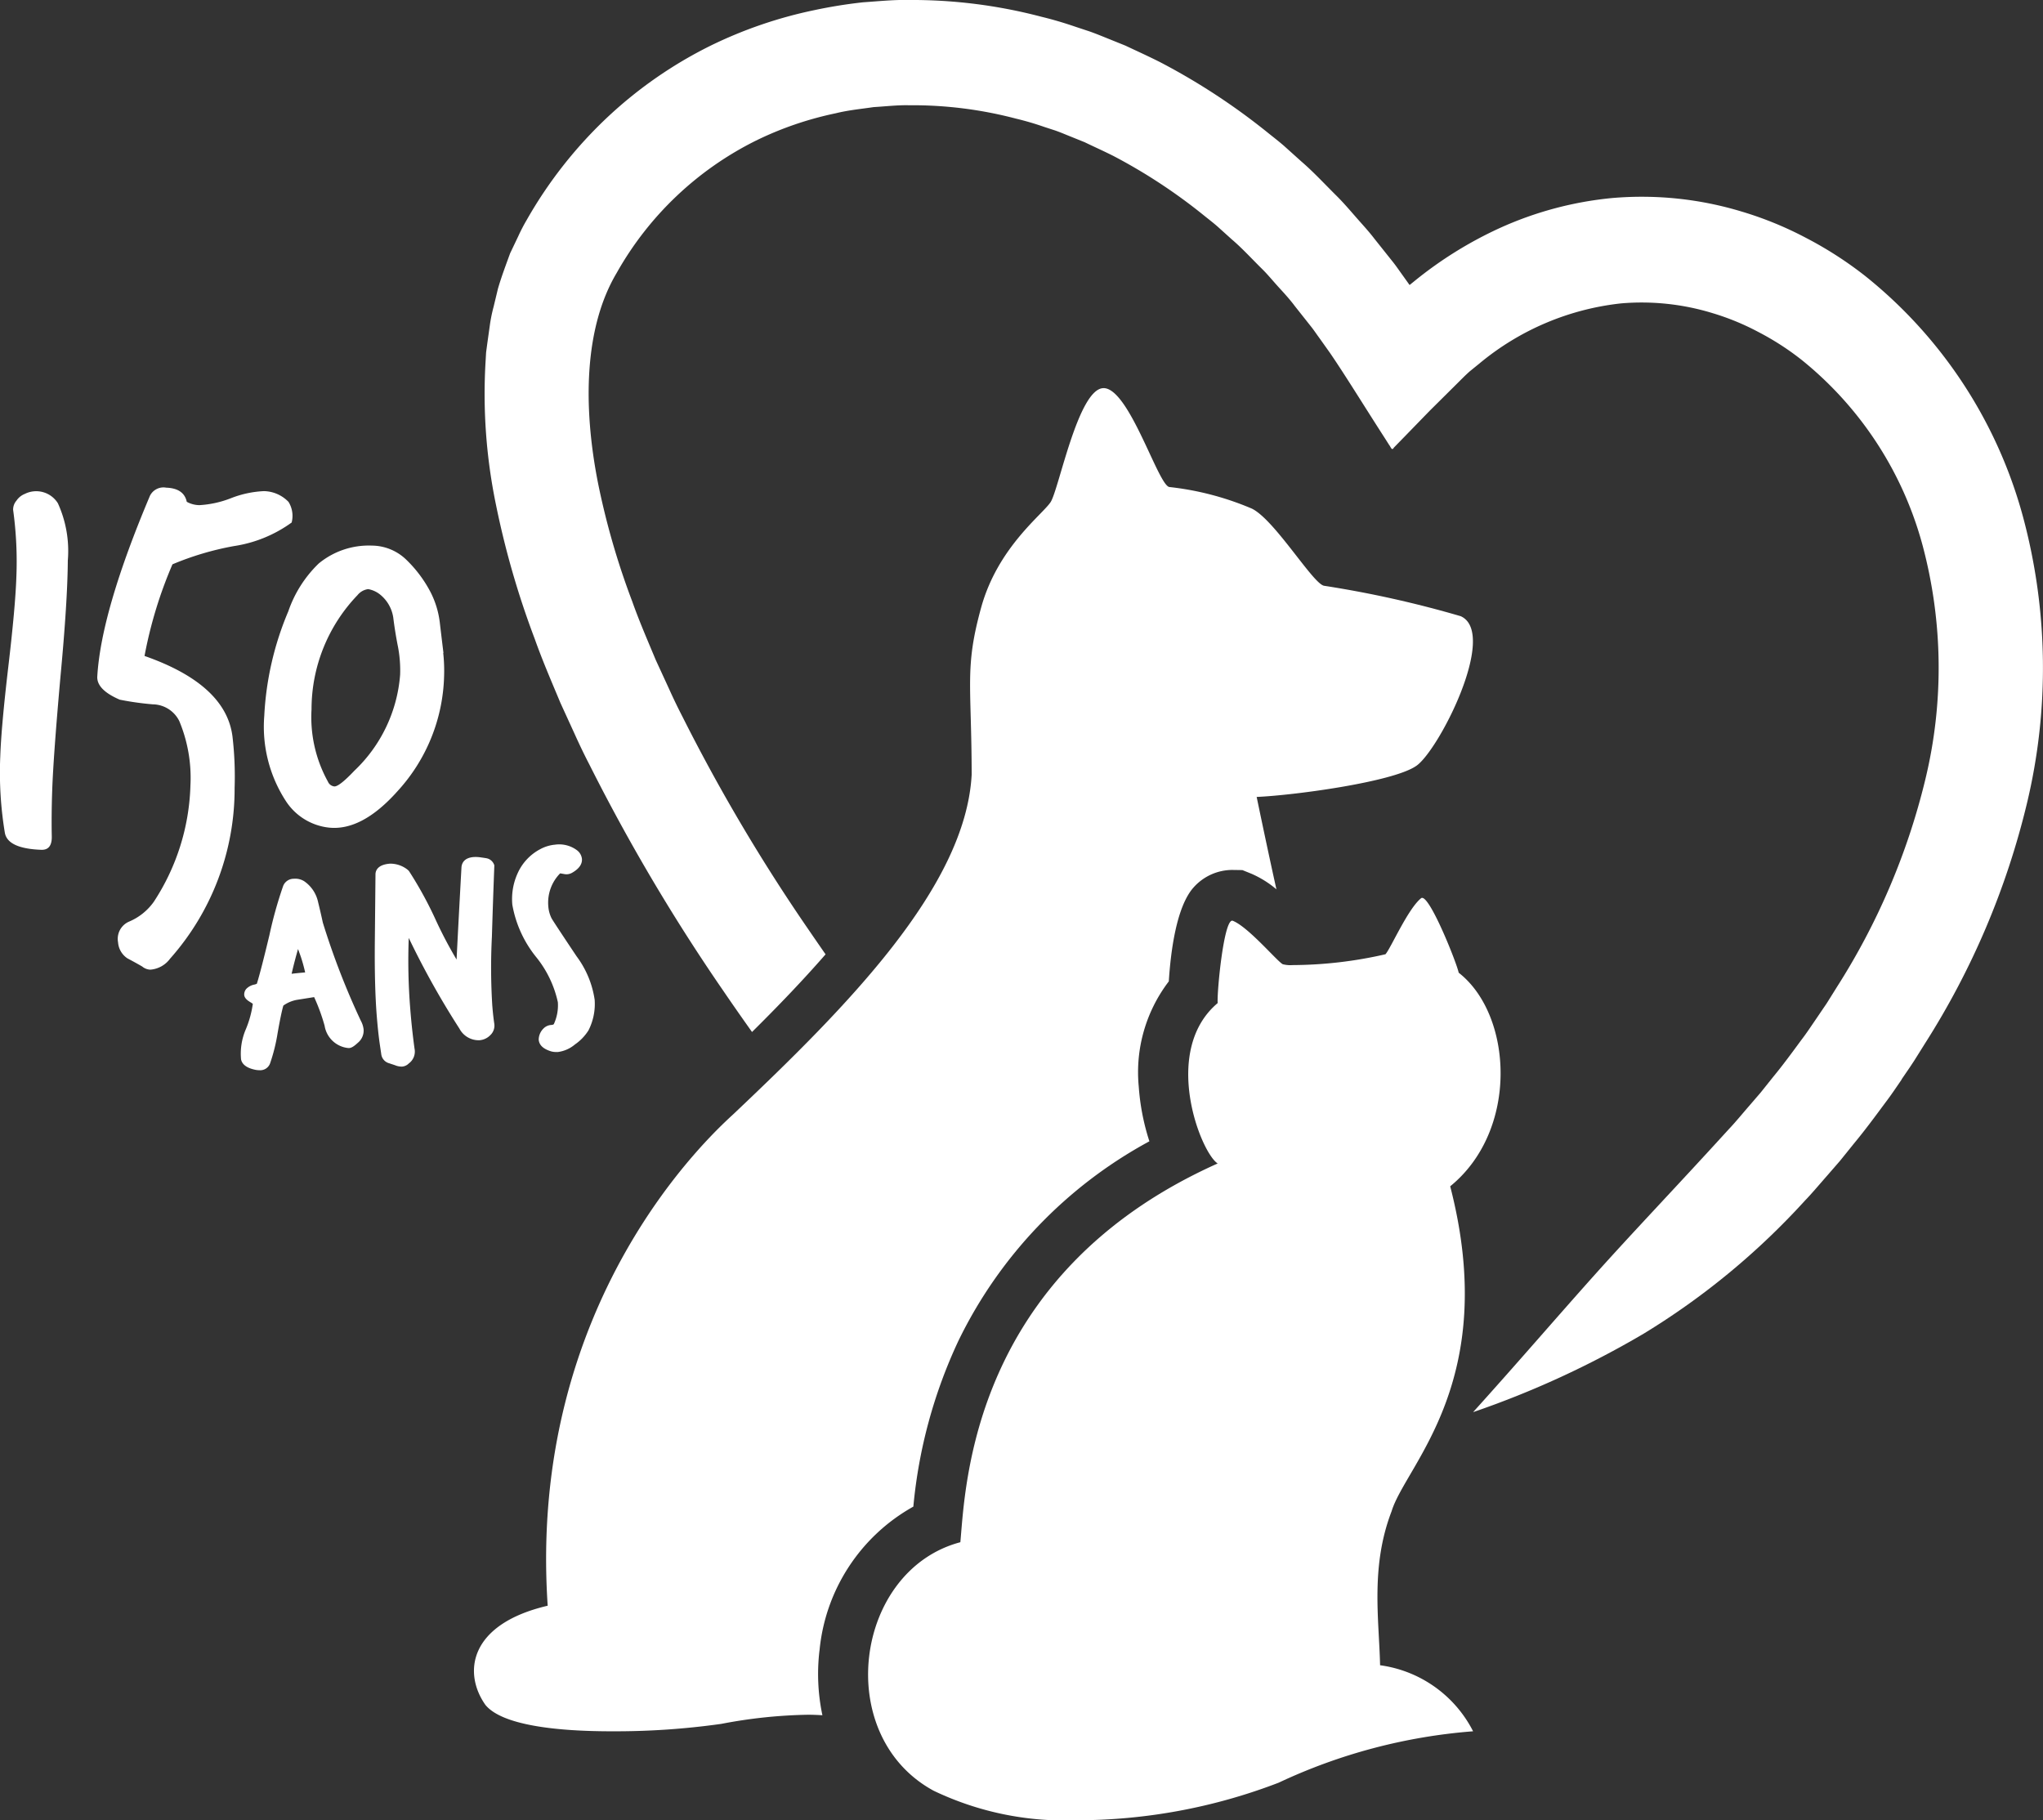
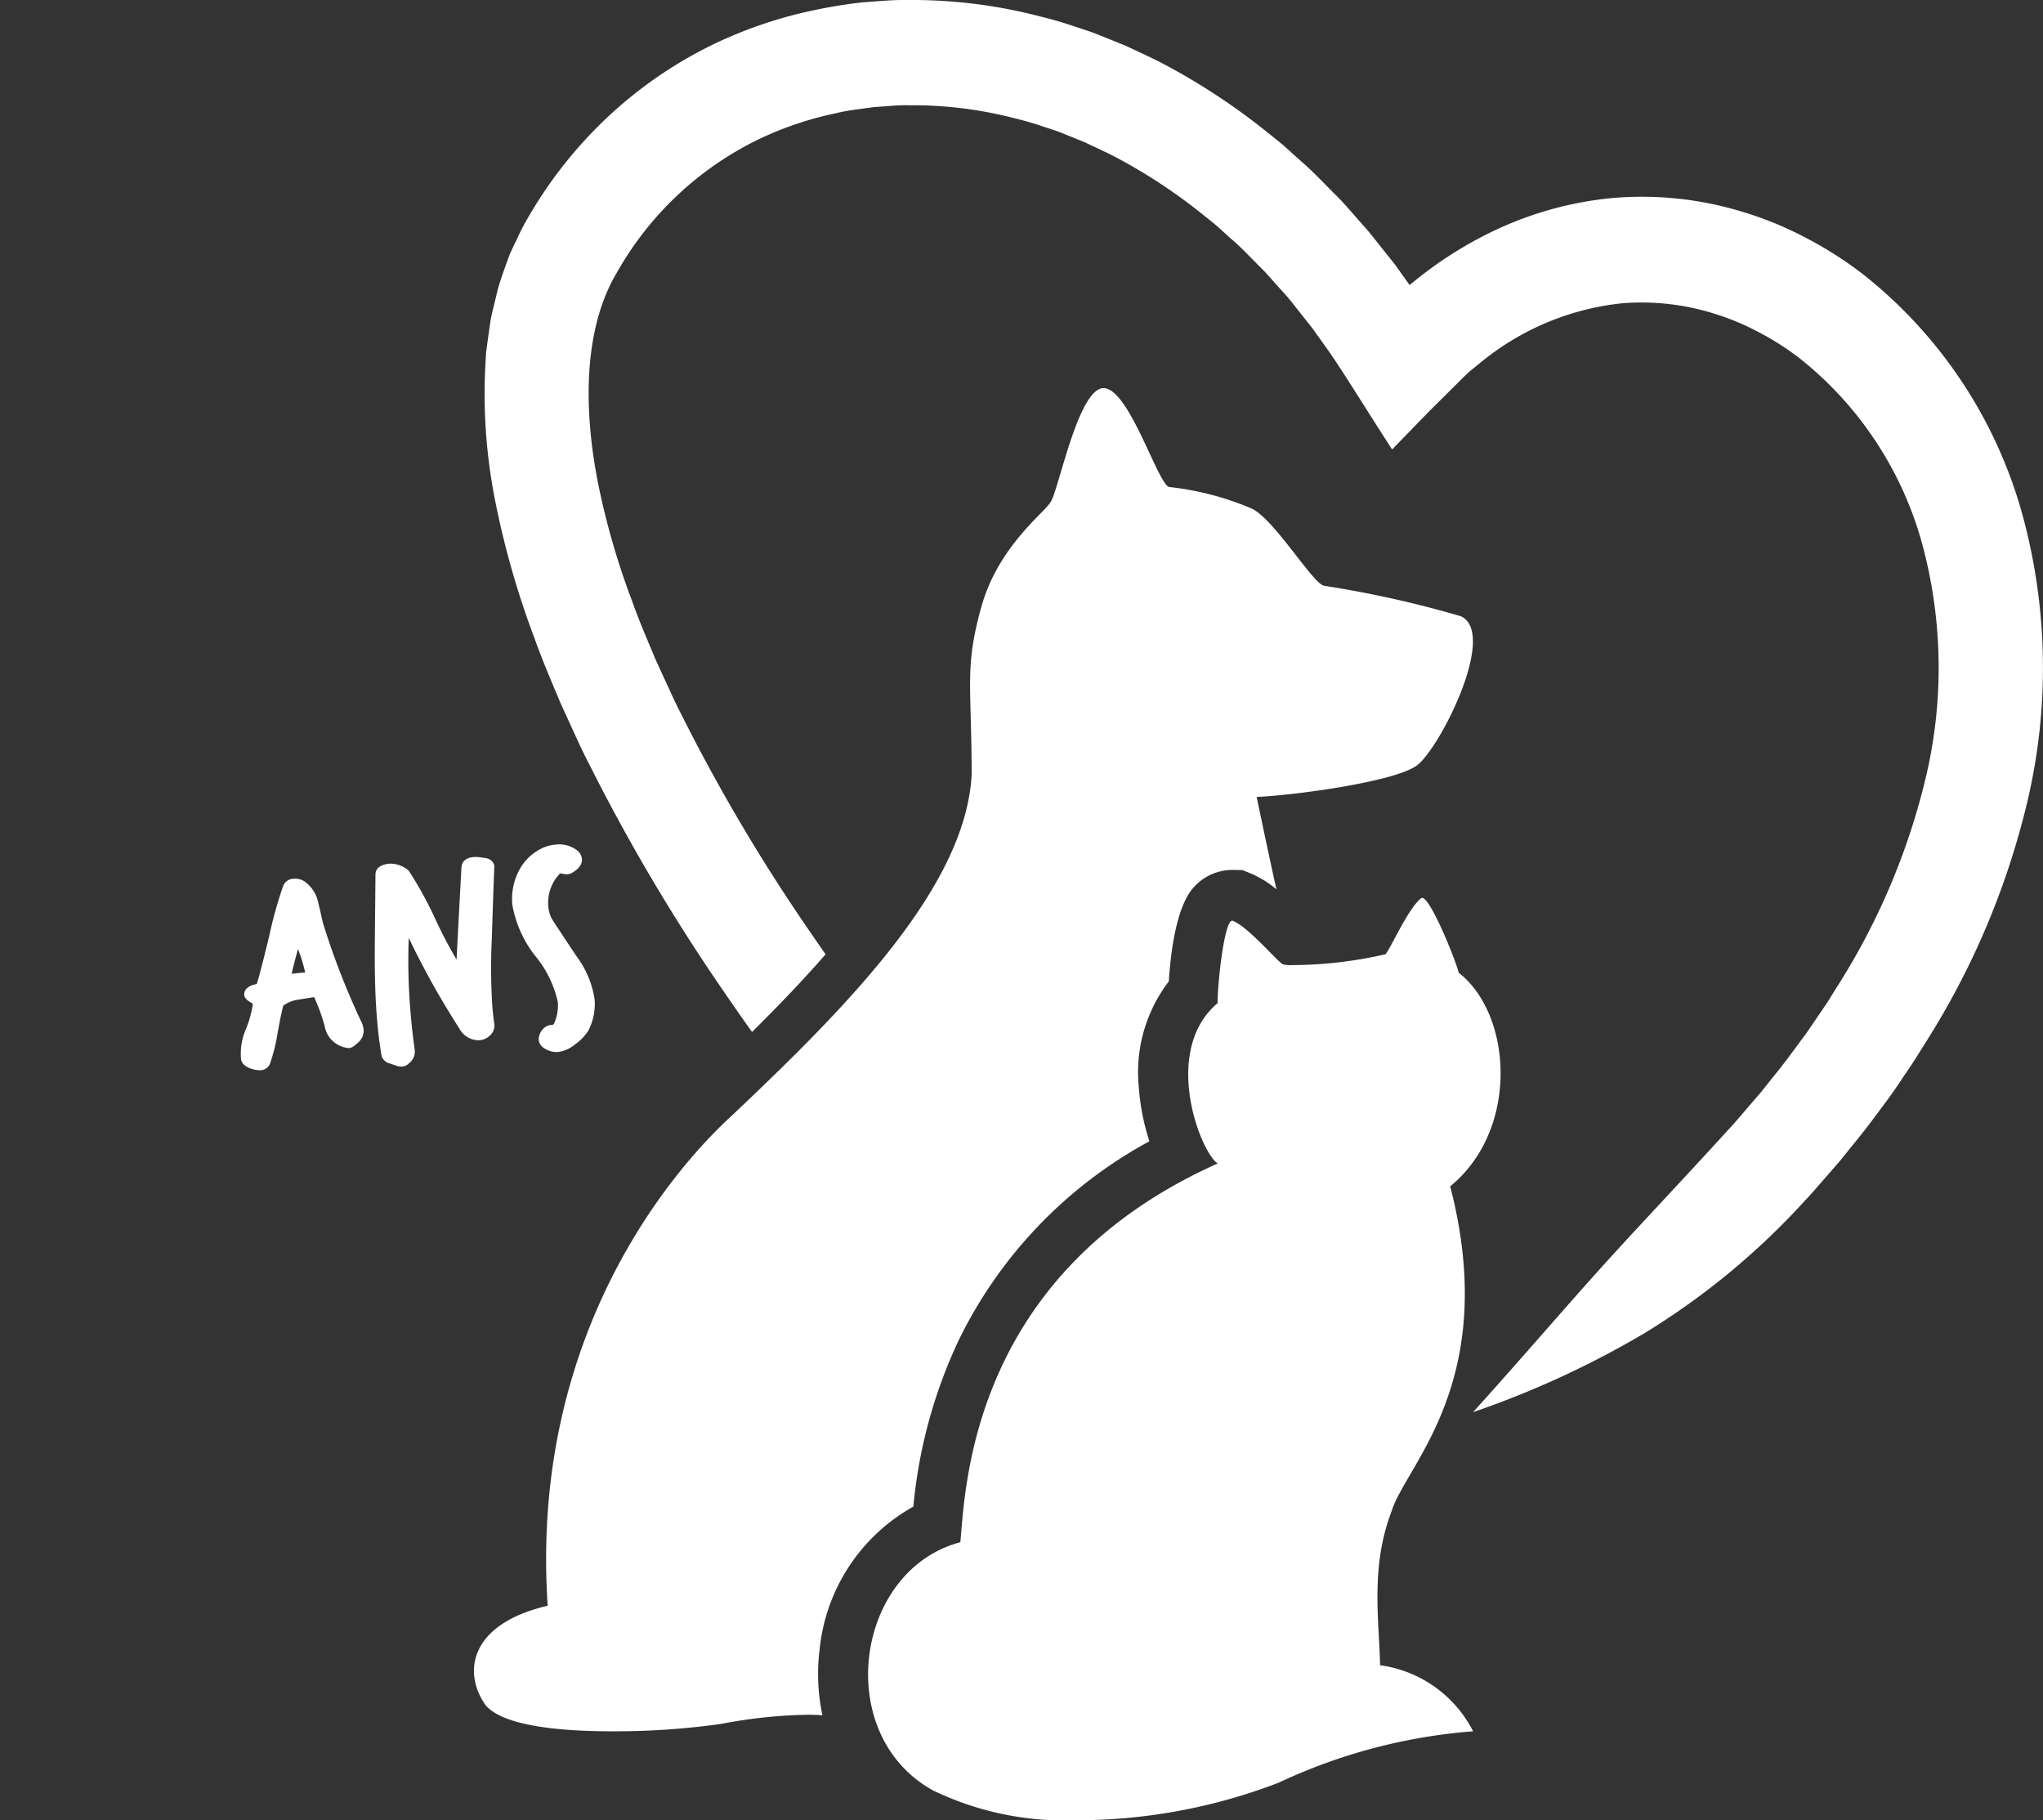
<svg xmlns="http://www.w3.org/2000/svg" width="110" height="98" viewBox="0 0 110 98">
  <rect x="0" y="0" width="110" height="98" fill="#333333" stroke="none" />
  <g id="spa-logo-blanc" transform="translate(-1232 -1695)">
-     <path id="Path_955" data-name="Path 955" d="M3.651,55.795q-.016,2.194-.391,6.192-.388,4.343-.45,6.19-.044,1.284-.023,2.413.032.784-.562.764Q.411,71.288.261,70.437a19.858,19.858,0,0,1-.246-4.114q.054-1.6.433-4.827t.432-4.8a20.393,20.393,0,0,0-.173-3.641.733.733,0,0,1,.18-.5.968.968,0,0,1,.444-.36,1.374,1.374,0,0,1,1.785.5,6.2,6.2,0,0,1,.535,3.089" transform="translate(1232 1669.399)" fill="#fff" />
-     <path id="Path_956" data-name="Path 956" d="M20.924,53.514a7.086,7.086,0,0,1-3.111,1.271,15.719,15.719,0,0,0-3.309.982A23.281,23.281,0,0,0,13,60.7q4.384,1.535,4.736,4.34a18.536,18.536,0,0,1,.114,2.765A13.768,13.768,0,0,1,14.374,77a1.455,1.455,0,0,1-1.062.59.727.727,0,0,1-.441-.172q-.41-.235-.789-.435a1.13,1.13,0,0,1-.507-.864,1.01,1.01,0,0,1,.574-1.108A3.111,3.111,0,0,0,13.5,73.934a12.017,12.017,0,0,0,1.971-6.261,7.935,7.935,0,0,0-.6-3.468,1.617,1.617,0,0,0-1.428-.9,15.7,15.7,0,0,1-1.778-.251q-1.263-.545-1.208-1.265.21-3.5,2.833-9.709a.813.813,0,0,1,.879-.44q.951.034,1.105.761a1.446,1.446,0,0,0,.679.18,5.512,5.512,0,0,0,1.71-.378,5.535,5.535,0,0,1,1.77-.377,1.889,1.889,0,0,1,1.32.58,1.427,1.427,0,0,1,.171,1.1" transform="translate(1226.782 1669.616)" fill="#fff" />
-     <path id="Path_957" data-name="Path 957" d="M38.027,63.549a8.949,8.949,0,0,1,.047,1.256,9.518,9.518,0,0,1-2.5,6.179q-1.921,2.158-3.7,1.97a3.174,3.174,0,0,1-2.3-1.4,7.342,7.342,0,0,1-1.182-4.617,16.514,16.514,0,0,1,1.294-5.627,6.516,6.516,0,0,1,1.637-2.575,4.236,4.236,0,0,1,2.862-.964A2.686,2.686,0,0,1,36,58.494a6.772,6.772,0,0,1,1.339,1.772,4.833,4.833,0,0,1,.5,1.615q.1.85.2,1.667m-2.459-.384q-.151-.773-.244-1.529a1.963,1.963,0,0,0-.732-1.248,1.431,1.431,0,0,0-.616-.273.881.881,0,0,0-.577.325,8.874,8.874,0,0,0-2.474,6.149,7.16,7.16,0,0,0,.88,3.886.425.425,0,0,0,.349.263q.267.008,1.071-.84a7.962,7.962,0,0,0,2.47-5.177,6.807,6.807,0,0,0-.126-1.556" transform="translate(1217.837 1666.604)" fill="#fff" />
    <path id="Path_958" data-name="Path 958" d="M69.562,109.063a9.939,9.939,0,0,1,5.052-7.748,26.812,26.812,0,0,1,2.432-8.938,24.272,24.272,0,0,1,10.277-10.73A12.272,12.272,0,0,1,86.75,78.7a8.049,8.049,0,0,1,1.618-5.662c.1-1.569.4-4.02,1.337-5.062a2.8,2.8,0,0,1,2.077-.939h0l.548.008.48.194a5.422,5.422,0,0,1,1.353.842c-.5-2.244-1.064-4.974-1.064-4.974,2.07-.092,7.266-.8,8.553-1.646,1.183-.714,4.486-7.159,2.434-8.085a57.434,57.434,0,0,0-7.341-1.636c-.574-.039-2.654-3.537-3.9-4.154A15.637,15.637,0,0,0,88.4,46.421c-.6-.079-2.143-5.258-3.517-5.324h-.025c-1.364,0-2.41,5.457-2.853,6.135s-2.846,2.435-3.741,5.68-.517,4.1-.51,8.992c-.322,6.037-6.683,12.464-12.822,18.274-1.086,1.006-11.11,10-10.006,26.473-4.268,1-4.556,3.631-3.357,5.335.9,1.115,3.9,1.426,6.787,1.426a40.736,40.736,0,0,0,5.921-.4,26.838,26.838,0,0,1,4.653-.491c.271,0,.532.011.787.027a10.764,10.764,0,0,1-.158-3.482" transform="translate(1206.563 1674.8)" fill="#fff" />
    <path id="Path_959" data-name="Path 959" d="M120.885,136.383c-.056-2.494-.524-5.31.621-8.292.752-2.486,5.868-6.984,3.154-17.493,3.718-3.025,3.365-9.237.457-11.5-.1-.506-1.5-4.03-1.969-4.03a.085.085,0,0,0-.055.02c-.711.569-1.652,2.733-1.919,3.017a22.735,22.735,0,0,1-5.01.583,1.575,1.575,0,0,1-.523-.048c-.336-.195-1.846-2-2.686-2.337a.086.086,0,0,0-.033-.007c-.464,0-.829,3.914-.781,4.437-3.05,2.571-.926,8.042,0,8.636-13.279,5.94-13.578,17.424-13.855,20.391-5.707,1.51-6.906,10.41-1.439,13.38a16.33,16.33,0,0,0,7.657,1.59,30.338,30.338,0,0,0,10.916-2.021,30,30,0,0,1,10.473-2.769,6.619,6.619,0,0,0-5-3.555" transform="translate(1185.422 1648.272)" fill="#fff" />
    <path id="Path_960" data-name="Path 960" d="M128.379,58.117l.45-.658L129,57.2c.075-.109.142-.224.214-.336l.427-.682a42.471,42.471,0,0,0,5.485-12.907,31.31,31.31,0,0,0-.208-15.456,24.939,24.939,0,0,0-8.494-12.959,20.352,20.352,0,0,0-3.2-2.059,19.043,19.043,0,0,0-3.437-1.406,18.544,18.544,0,0,0-6.987-.733,19.009,19.009,0,0,0-6.088,1.632,21.319,21.319,0,0,0-4.527,2.814l-.231.187-.063.05-.119-.167-.252-.353c-.169-.232-.327-.468-.5-.688L100,12.857c-.323-.423-.678-.8-1.011-1.182s-.652-.753-.99-1.092c-.68-.674-1.292-1.338-1.941-1.895l-.923-.83c-.3-.262-.614-.5-.906-.737a35.116,35.116,0,0,0-5.782-3.781c-.739-.37-1.359-.647-1.856-.884l-1.2-.484c-.6-.243-.814-.308-.814-.308l-.643-.213c-.421-.143-1.043-.35-1.87-.55A27.356,27.356,0,0,0,74.89,0c-.772-.018-1.582.067-2.428.124a26.368,26.368,0,0,0-2.62.422,23.649,23.649,0,0,0-5.591,1.915A23.08,23.08,0,0,0,58.8,6.221a23.549,23.549,0,0,0-4.447,5.626,9.293,9.293,0,0,0-.453.873l-.437.916c-.228.627-.469,1.263-.656,1.906q-.116.486-.234.973a8.157,8.157,0,0,0-.2.979l-.138.983-.066.493-.028.489a29.393,29.393,0,0,0,.556,7.7,46.479,46.479,0,0,0,2.09,7.237c.417,1.177.909,2.308,1.384,3.448l.766,1.674q.377.84.795,1.649A102.743,102.743,0,0,0,64.9,53.286c.528.775,1.057,1.532,1.587,2.276,1.387-1.374,2.732-2.772,3.96-4.181q-.461-.661-.922-1.336A97.287,97.287,0,0,1,62.749,38.6q-.39-.755-.737-1.528L61.3,35.525c-.433-1.041-.887-2.08-1.26-3.136A40.826,40.826,0,0,1,58.2,26.035c-.835-4.213-.738-8.421,1-11.342a17.566,17.566,0,0,1,7.494-7.12A18.164,18.164,0,0,1,70.988,6.1c.694-.172,1.385-.235,2.042-.333.665-.04,1.3-.115,1.912-.1a21.876,21.876,0,0,1,5.749.718,15.54,15.54,0,0,1,1.522.446l.525.171s.179.052.668.255l.991.4c.409.2.921.427,1.533.732a29.586,29.586,0,0,1,4.843,3.174c.247.2.51.4.768.624l.785.708c.554.47,1.076,1.047,1.661,1.622.29.29.559.621.852.942s.6.652.875,1.022L96.6,17.6c.151.191.288.4.436.6l.569.8c.818,1.194,1.775,2.76,2.966,4.609l.223.351c.08.088.139.343.251.139l.618-.634,1.3-1.338,1.427-1.417c.246-.241.493-.5.75-.725l.513-.416a14.34,14.34,0,0,1,7.64-3.236,13.026,13.026,0,0,1,4.9.523,13.467,13.467,0,0,1,2.47,1.014,14.686,14.686,0,0,1,2.351,1.517,19.242,19.242,0,0,1,6.505,10,25.542,25.542,0,0,1,.138,12.592A36.84,36.84,0,0,1,124.9,53.14l-.379.607c-.064.1-.123.2-.189.3l-.157.23-.4.589c-.265.388-.516.769-.788,1.122-.526.716-1.02,1.388-1.511,1.981l-.687.86-.648.752c-.408.471-.752.891-1.066,1.218-2.784,3.057-5.05,5.419-7.164,7.778s-4.108,4.691-6.6,7.452a50.076,50.076,0,0,0,9.179-4.222,39.5,39.5,0,0,0,8.686-7.164c.344-.353.727-.81,1.177-1.323l.713-.821.761-.944c.541-.651,1.093-1.393,1.679-2.187.3-.391.584-.817.881-1.249M101.9,15.349h0l0,.009Z" transform="translate(1206.004 1695)" fill="#fff" />
    <path id="Path_961" data-name="Path 961" d="M30.3,95.428c-.083-.381-.17-.762-.265-1.147a1.814,1.814,0,0,0-.75-1.106.891.891,0,0,0-.545-.129.612.612,0,0,0-.579.382,22.417,22.417,0,0,0-.739,2.64c-.3,1.253-.525,2.132-.679,2.629a.632.632,0,0,1-.126.045.818.818,0,0,0-.446.236.462.462,0,0,0-.109.32c.015.186.189.311.356.408.07.041.1.074.108.067a5.488,5.488,0,0,1-.391,1.409,3.316,3.316,0,0,0-.243,1.584c.081.419.6.529.771.566a1.177,1.177,0,0,0,.218.022.564.564,0,0,0,.569-.355,9.562,9.562,0,0,0,.41-1.642c.121-.689.224-1.187.309-1.482a1.783,1.783,0,0,1,.765-.315l.893-.142a10.281,10.281,0,0,1,.564,1.542,1.434,1.434,0,0,0,1.272,1.2c.146.012.287-.07.521-.286a.848.848,0,0,0,.307-.708,1.258,1.258,0,0,0-.15-.475,40.748,40.748,0,0,1-2.04-5.265m-.958,2.663c-.334.028-.565.053-.728.073.1-.442.217-.887.345-1.333.049.137.1.272.147.406a8.569,8.569,0,0,1,.236.854" transform="translate(1219.087 1649.266)" fill="#fff" />
    <path id="Path_962" data-name="Path 962" d="M46.615,98.773a32.747,32.747,0,0,1-.023-3.738q.057-1.908.13-3.8l0-.054-.021-.05a.544.544,0,0,0-.388-.32c-.034-.007-.141-.024-.321-.049a1.8,1.8,0,0,0-.386-.018c-.528.043-.634.353-.652.543q-.173,3.143-.264,4.975A23.033,23.033,0,0,1,43.6,94.2a20.614,20.614,0,0,0-1.478-2.71l-.071-.066A1.5,1.5,0,0,0,41.1,91.1c-.686.055-.78.4-.776.592l-.037,3.784c-.011,1.5.024,2.76.1,3.75.045.575.1,1.13.177,1.653l.072.486a.58.58,0,0,0,.429.483c.044.016.149.05.3.1a.96.96,0,0,0,.349.078l.044,0a.569.569,0,0,0,.36-.17.79.79,0,0,0,.308-.8c-.1-.725-.176-1.449-.231-2.153a32.424,32.424,0,0,1-.08-3.806,44.523,44.523,0,0,0,2.728,4.883,1.171,1.171,0,0,0,1.078.627.906.906,0,0,0,.583-.272.7.7,0,0,0,.217-.613q-.068-.466-.105-.948" transform="translate(1211.893 1650.399)" fill="#fff" />
    <path id="Path_963" data-name="Path 963" d="M59.5,97.785a5.159,5.159,0,0,0-.972-2.34c-.848-1.267-1.3-1.957-1.349-2.05a1.737,1.737,0,0,1-.176-.657,2.247,2.247,0,0,1,.637-1.76c.025,0,.1.015.207.034a.615.615,0,0,0,.429-.061c.38-.214.561-.468.539-.756h0a.678.678,0,0,0-.267-.462,1.6,1.6,0,0,0-1.185-.3,2.057,2.057,0,0,0-.785.237,2.724,2.724,0,0,0-1.231,1.316,3.342,3.342,0,0,0-.28,1.679,6.176,6.176,0,0,0,1.273,2.806,5.82,5.82,0,0,1,1.178,2.442,2.4,2.4,0,0,1-.214,1.175c-.014.033-.086.046-.116.05a.637.637,0,0,0-.44.189.859.859,0,0,0-.261.6c.023.3.25.51.686.639a1.059,1.059,0,0,0,.253.03c.031,0,.062,0,.093,0a1.777,1.777,0,0,0,.922-.409,2.6,2.6,0,0,0,.726-.756,3.13,3.13,0,0,0,.333-1.645" transform="translate(1204.518 1651.044)" fill="#fff" />
  </g>
</svg>